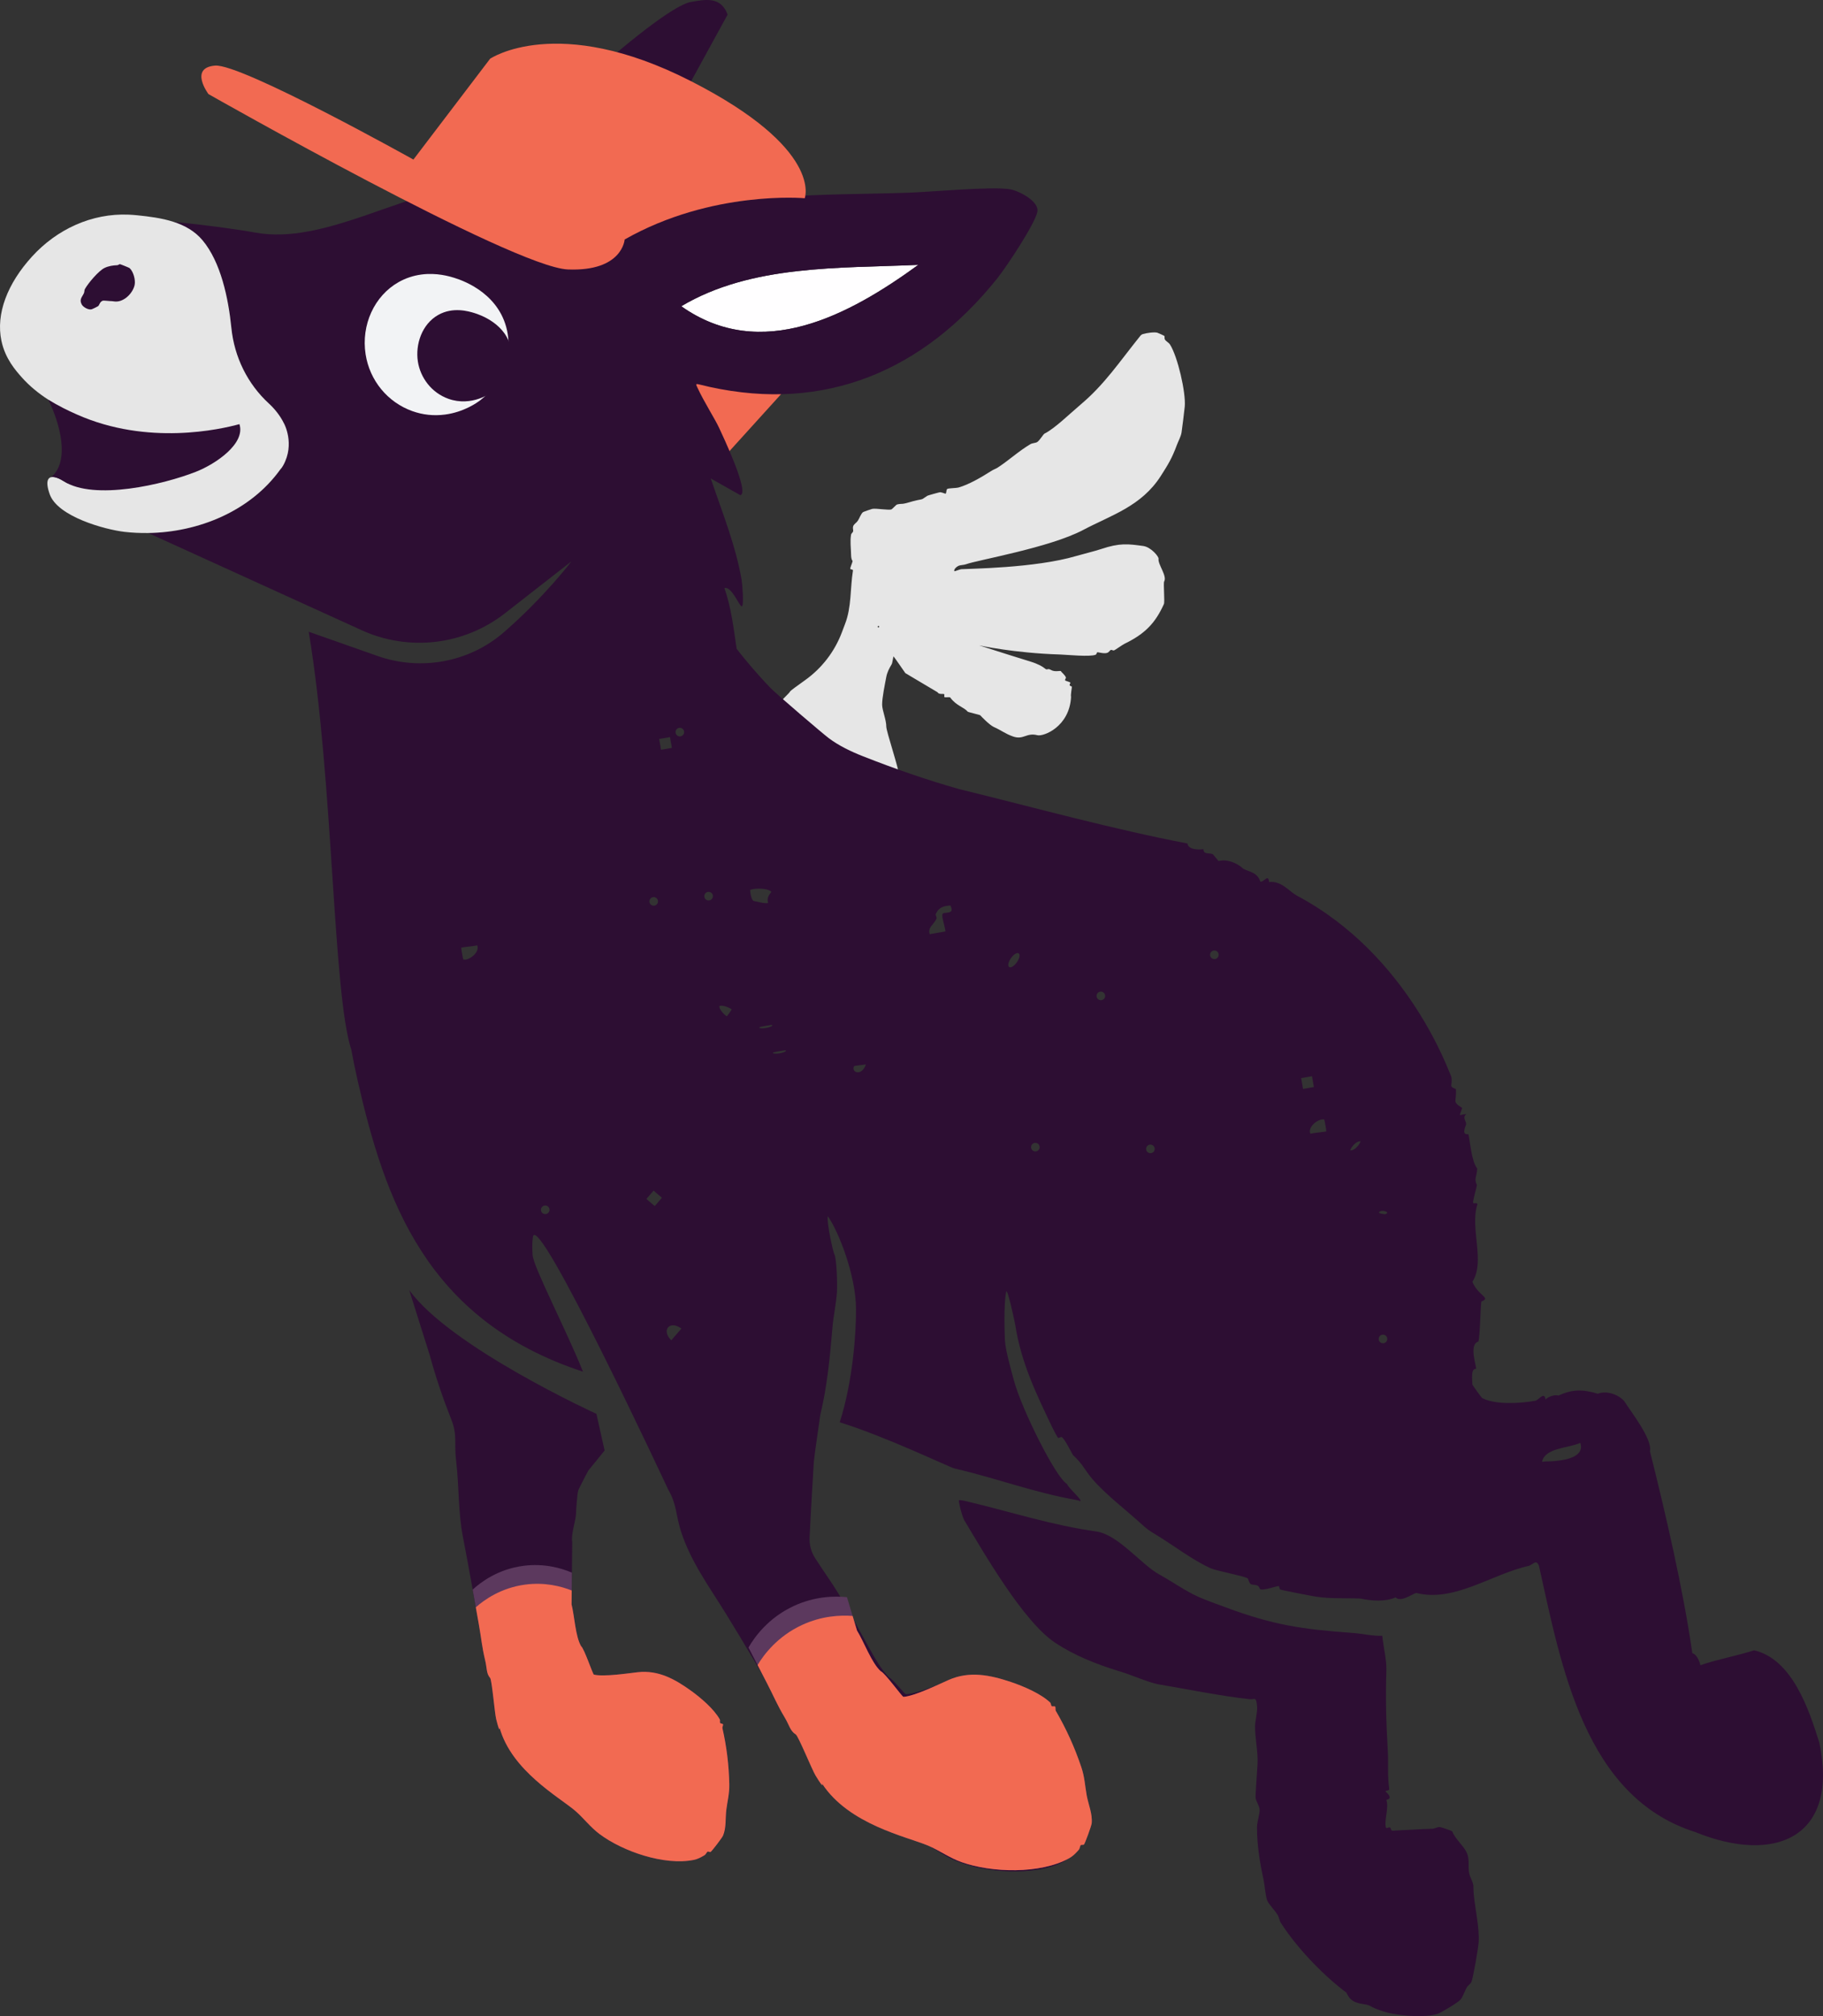
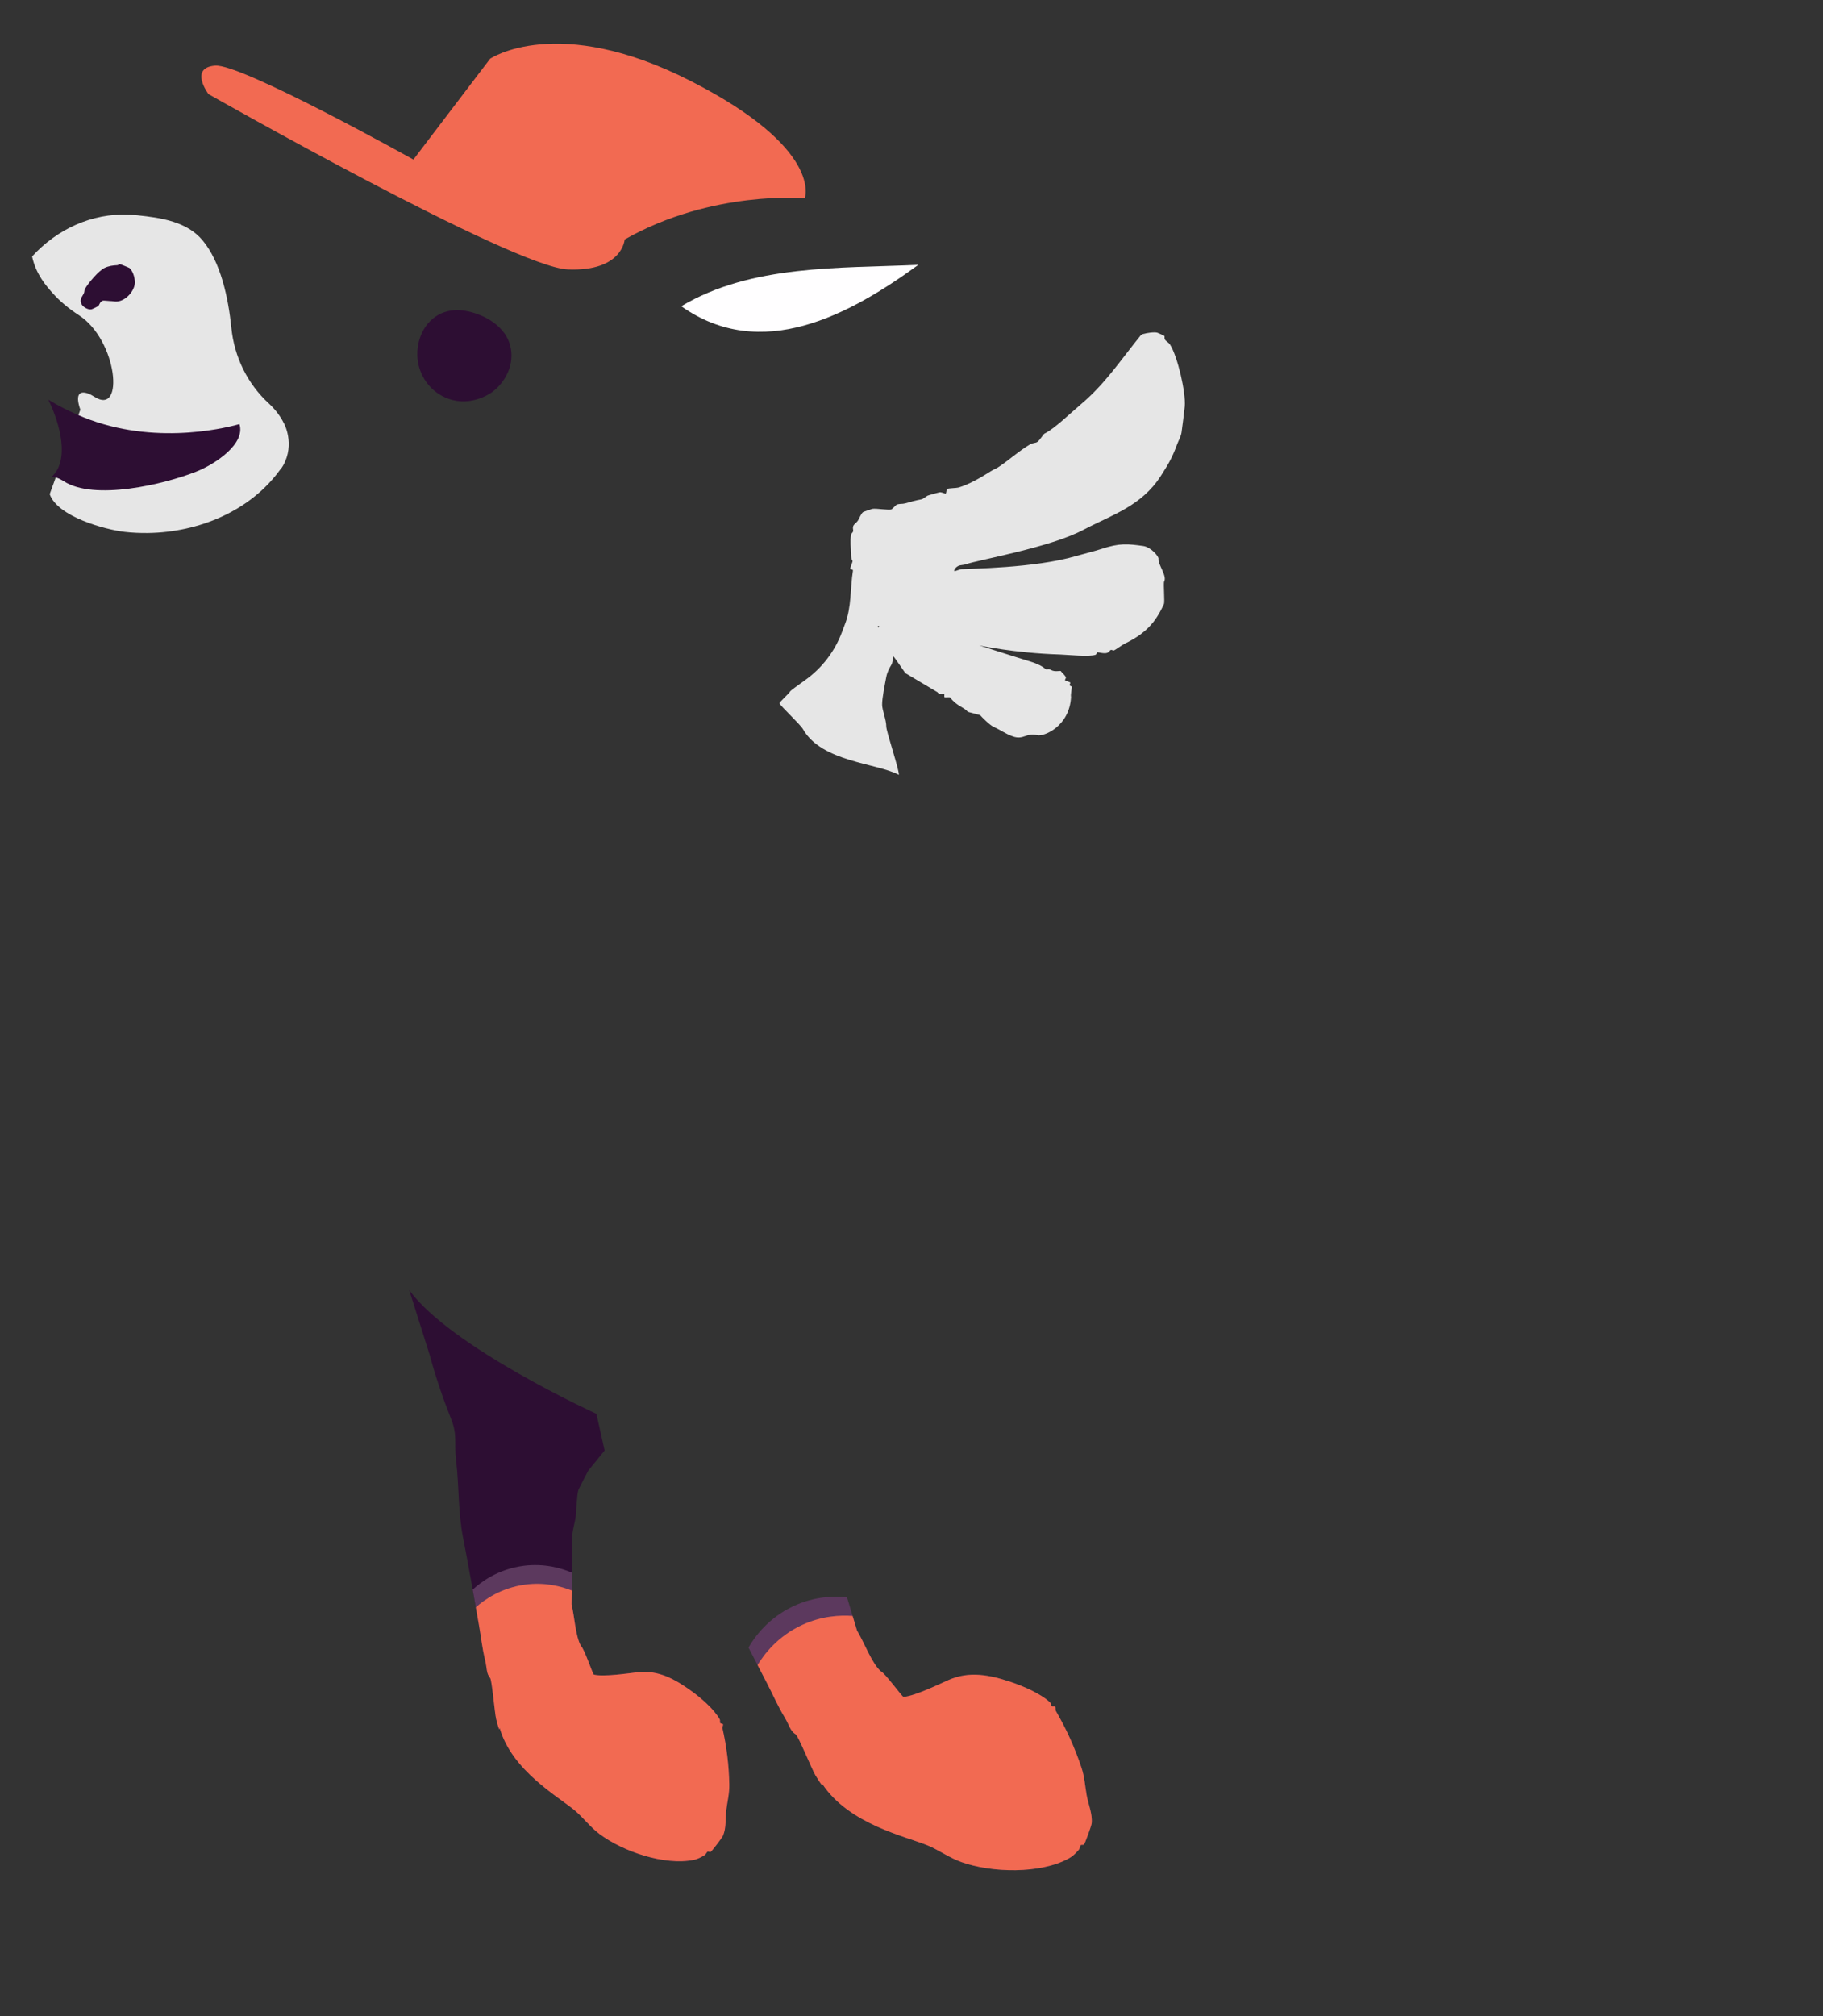
<svg xmlns="http://www.w3.org/2000/svg" id="b" data-name="Layer 2" width="126.234mm" height="139.575mm" viewBox="0 0 357.828 395.646">
  <rect x="0" y="0" width="357.828" height="395.646" fill="#333333" stroke="none" />
  <g id="c" data-name="Layer 1">
    <g>
      <path d="M180.254,51.975c-13.516,9.834-30.827,19.224-46.53,8.122,13.751-8.195,31.028-7.422,46.53-8.122" fill="#fffeff" />
-       <path d="M189.222,298.245c-.571-1.257-1.087-3.734-1.007-3.813.179-.178,1.787.249,2.201.349,8.392,2.025,16.262,4.559,24.74,5.748,4.35.61,8.766,6.446,12.424,8.459,2.422,1.333,4.968,3.157,7.558,4.336,1.465.668,3.893,1.527,5.484,2.117,9.448,3.505,15.01,4.286,24.92,5.008,1.874.137,3.883.633,5.78.554.198,2.148.873,4.673.803,6.805-.184,5.585-.038,10.218.285,15.886.149,2.596-.102,4.66.268,7.313.062.448-.536.302-.713.498-.08.089,1.75,1.387.153,1.694.542,1.569-.445,3.985-.098,5.38.096.384.541-.085.818.051.231.115.104.639.538.62,2.588-.108,5.13-.305,7.695-.373.521-.014,1.003-.329,1.488-.341.24-.005,2.323.687,2.503.866.569,1.484,2.185,2.775,2.802,4.088.802,1.709.027,3.211.757,4.87.871,1.983.477,1.523.656,3.406.283,2.977,1.121,6.417.962,9.35-.058,1.082-1.078,7.003-1.415,7.793-.199.464-.713.705-.95,1.148-.34.634-.795,1.901-1.185,2.338-.523.586-3.763,2.545-4.518,2.796-2.359.785-6.557.414-9.033-.067-1.54-.3-3.196-.898-4.283-1.516-.828-.472-2.529-.182-3.756-1.323-.525-.489-.921-1.505-1.005-1.545-.147-.072,3.946,2.8,2.609,1.962-5.506-3.45-11.804-9.91-15.294-15.367-.281-.439-.338-1.066-.613-1.533-.482-.815-1.633-1.979-2.018-2.748-.365-.73-.533-3.138-.748-4.126-.733-3.356-1.306-6.86-1.301-10.366.002-1.111.637-2.804.502-3.585-.139-.796-.718-1.521-.781-2.232-.045-.502.339-5.622.387-6.596.117-2.392-.518-5.091-.489-7.467.011-.901.478-2.74.404-3.725-.164-2.177-.495-1.409-1.412-1.504-5.462-.569-12.822-2.067-18.113-2.953-1.503-.252-5.417-1.901-7.255-2.454-4.899-1.476-9.123-3.218-12.807-5.638-6.303-4.14-14.066-17.727-17.943-24.163" fill="#2d0e33" />
      <path d="M97.389,337.352c-.294-1.173-.829-7.659-1.183-8.068-.778-.898-.597-1.892-.98-3.476-.621-2.567-.761-4.375-1.217-6.926-.983-5.492-1.99-11.396-3.112-17.103-1.009-5.127-.748-10.072-1.39-15.342-.373-3.049.287-4.811-.892-7.796-1.722-4.359-3.116-8.476-4.249-12.67l-4.043-12.815c8.044,11.198,36.748,24.295,36.748,24.295l1.603,7.198-3.208,3.95c-.659,1.239-1.309,2.481-1.91,3.721-.281.579-.492,4.445-.493,4.707-.007,1.215-1.047,4.209-.742,5.553l-.132,12.264c.581,2.261.746,6.26,1.868,8.186.645.518,2.296,5.538,2.518,5.593,1.93.476,6.877-.28,8.612-.474,4.041-.452,7.307,1.363,10.47,3.648,1.919,1.387,4.496,3.58,5.629,5.619.106.192-.031.53.076.695.098.15.478.127.548.247.094.162-.158.544-.101.792.829,3.661,1.263,7.226,1.341,10.985.038,1.837-.362,3.298-.583,5.024-.211,1.657.021,3.486-.646,5.064-.179.421-2.209,3.081-2.449,3.204-.135.07-.442-.136-.592-.059-.16.082-.282.513-.629.717-.729.43-1.275.739-2.13.909-5.71,1.134-13.864-1.652-18.453-5.091-1.846-1.383-3.16-3.191-4.818-4.6-3.123-2.653-12.428-7.81-14.79-16.266,0,0,.1,1.385-.671-1.685" fill="#2d0e33" />
      <path d="M96.205,329.284c.354.409.889,6.895,1.183,8.067.772,3.071.671,1.685.671,1.685,2.363,8.457,11.667,13.614,14.79,16.266,1.658,1.409,2.972,3.218,4.818,4.601,4.589,3.438,12.743,6.225,18.454,5.09.854-.17,1.4-.479,2.129-.908.348-.204.47-.636.629-.717.15-.077.457.129.593.059.239-.124,2.269-2.783,2.448-3.205.668-1.577.436-3.407.647-5.063.22-1.726.62-3.188.582-5.025-.078-3.759-.512-7.323-1.341-10.984-.057-.249.196-.63.102-.792-.071-.121-.451-.097-.549-.248-.107-.164.03-.503-.076-.695-1.133-2.038-3.71-4.232-5.629-5.618-3.163-2.285-6.429-4.1-10.47-3.649-1.734.194-6.682.95-8.612.474-.222-.055-1.873-5.074-2.518-5.592-1.122-1.927-1.287-5.925-1.868-8.186l.067-6.233c-2.032-.868-5.405-1.876-9.536-1.334-5.024.66-8.399,3.249-9.943,4.666.418,2.352.828,4.684,1.232,6.939.456,2.551.596,4.358,1.217,6.925.383,1.584.202,2.578.98,3.477" fill="#5c395e" />
      <path d="M97.388,337.352c.771,3.07.671,1.685.671,1.685,2.362,8.457,11.667,13.613,14.79,16.266,1.658,1.409,2.972,3.217,4.818,4.6,4.589,3.439,12.743,6.225,18.453,5.091.855-.17,1.401-.479,2.13-.908.347-.205.47-.636.629-.718.15-.077.457.129.592.059.24-.123,2.27-2.782,2.449-3.204.667-1.578.436-3.407.646-5.063.221-1.727.621-3.188.583-5.025-.078-3.759-.512-7.324-1.341-10.985-.057-.248.195-.63.101-.792-.07-.12-.45-.097-.548-.247-.107-.165.03-.503-.076-.695-1.133-2.038-3.71-4.232-5.629-5.618-3.163-2.286-6.429-4.1-10.47-3.649-1.735.194-6.682.95-8.612.474-.222-.055-1.873-5.075-2.518-5.592-1.122-1.927-1.287-5.926-1.868-8.187l.029-2.73c-2.062-.82-5.258-1.663-9.11-1.158-4.783.629-8.078,3.008-9.715,4.458.207,1.167.412,2.331.616,3.469.456,2.55.596,4.358,1.217,6.925.383,1.584.202,2.578.98,3.477.354.408.889,6.894,1.183,8.067" fill="#f26a52" />
      <path d="M177.705,132.092l6.326,3.756c.253.511,1.191.229,1.313.389.083.109-.057.432.019.536.124.171,1.034-.06,1.159.112,1.186,1.627,2.674,1.869,3.422,2.768.088.106,2.406.618,2.478.722s1.772,1.894,2.655,2.29c1.506.673,2.23,1.319,3.739,1.852,2.105.745,2.634-.802,4.806-.241,1.182.306,6.291-1.631,6.612-7.499-.123-.409.198-1.926.155-2.017-.049-.102-.364-.125-.424-.277-.065-.167.157-.4.129-.501-.054-.201-.989-.31-1.045-.512-.036-.126.211-.38.176-.51-.124-.458-.932-1.093-.953-1.213-.043-.251-1.123.217-1.97-.27-.771-.443-.676.163-1.213-.301-.41-.354-1.337-.893-2.813-1.346-4.334-1.329-10.065-3.18-10.065-3.18,0,0,6.838,1.512,15.854,1.787,1.237.038,5.919.513,7.003.041.169-.074.203-.423.333-.476.111-.047,1.278.327,1.905.12.399-.13.545-.517.745-.584.16-.054.429.155.585.104.31-.104,1.621-1.082,2.126-1.326,4.077-1.972,6.052-4.142,7.693-7.769.216-.479-.141-4.095.058-4.447.614-1.085-1.266-3.353-1.106-4.447.064-.436-1.496-2.298-2.996-2.506-3.006-.417-4.618-.624-8.235.584-1.272.425-3.874,1.065-4.931,1.378-8.124,2.401-21.184,2.483-22.562,2.591-.279.021-1.326.458-1.356.392-.15-.332.382-.859.769-1.031.514-.227,1.04-.159,1.509-.332,2.237-.826,16.417-3.246,23.014-6.735,5.524-2.922,11.406-4.62,15.236-10.6,1.467-2.29,2.213-3.532,3.129-6.019.29-.788.804-1.694.934-2.478.088-.538.584-4.524.635-5.133.231-2.761-1.387-9.758-2.882-12.128-.291-.462-.818-.643-1.031-1.04-.113-.211-.005-.556-.079-.657-.044-.062-1.206-.592-1.386-.646-.585-.176-2.118.047-2.842.264-.201.06-.378.193-.51.356-4.148,5.155-6.987,9.497-11.716,13.481-2.056,1.732-5.116,4.729-7.078,5.693-.243.119-.952,1.345-1.426,1.649-.375.24-.92.171-1.385.448-2.357,1.407-4.337,3.268-6.456,4.619-.336.214-.687.294-1.256.656-1.809,1.154-4.336,2.649-6.407,3.222-.377.104-1.921.119-2.165.265-.197.119-.167.834-.311.926-.082.052-.73-.276-1.099-.279-.131,0-2.377.625-2.488.693-1.116.686-.573.618-2.08.889-.742.133-2.29.696-2.88.699-.449.003-.982.089-1.114.184-.141.102-.786.784-.95.883-.428.257-2.974-.226-3.797-.081-.188.033-1.748.585-1.823.646-.406.329-.718,1.24-1.014,1.691-.25.381-.75.629-.9,1.046-.154.427.032.745-.013.988-.053.281-.37.422-.416.703-.221,1.332-.015,2.609.003,3.865.017,1.171.315,1.224.303,1.303-.053.38-.556,1.405-.446,1.557.096.131.559.039.51.343-.554,3.416-.254,7.18-1.563,10.48-.077.194-.299.786-.587,1.557-1.42,3.808-3.955,7.102-7.267,9.456-1.482,1.054-2.752,1.983-2.913,2.18.02.208-2.182,2.169-2.091,2.346.362.7,4.082,4.129,4.615,5.07,3.661,6.466,14.509,6.646,18.827,8.968.066-1.015-2.479-8.531-2.474-9.473.007-1.315-.799-3.173-.816-4.276-.02-1.327.539-3.988.803-5.409.183-.992.585-1.729,1.075-2.554.145-.244.29-1.49.364-1.528.038-.02,2.313,3.273,2.313,3.273M172.397,123.132c-.193-.029-.148-.326.044-.297.194.029.149.326-.044.297" fill="#e6e6e6" />
-       <polygon points="154.048 76.536 141.574 90.301 119.636 74.385 143.725 69.224 154.048 76.536" fill="#f26a52" />
-       <path d="M254.549,175.755c-1.554-.875-3.038-2.955-5.444-2.664-.174-1.705-.942.018-1.712-.067-.617-1.892-2.171-1.895-3.371-2.552-1.284-1.222-3.291-1.918-4.834-1.5-.155-.142-.958-1.197-1.153-1.353-.697-.31-1.818.134-1.815-.972-.378.052-2.998.297-3.137-1.125-14.461-2.753-29.909-7.017-44.849-10.681-6.382-1.803-12.581-3.972-18.812-6.419-2.337-.918-4.748-2.064-6.749-3.568-1.185-.892-10.286-8.645-11.522-9.936-.69-.721-1.346-1.428-1.965-2.115-1.865-2.067-3.408-3.954-4.593-5.475-.595-4.019-1.053-8.086-2.401-11.924,1.402-.472,3.01,3.762,3.425,3.583.448-.193.073-4.469-.051-5.206-1.117-6.592-3.91-13.574-6.062-19.886l5.819,3.283c1.87-.515-3.57-11.894-4.206-13.281-.716-1.564-2.989-5.152-4.181-7.743-.525-1.141-.544-.864,2.327-.232,22.721,5.005,41.924-3.127,56.463-21.267,1.793-2.239,7.394-10.65,7.891-13.088.42-2.055-3.645-4.132-5.333-4.418-3.591-.61-15.384.507-19.967.667-16.852.587-37.578-.314-52.895,7.188-.913.447-2.639,1.986-2.811,1.991-.418.011-2.459-1.986-2.353-2.963L142.821,2.865c-1.335-3.581-4.267-3.005-7.302-2.459-3.221.58-12.979,8.306-20.886,15.618-5.252,3.801-10.566,11.512-14.49,17.024-.202.284-.039.059-.234.328-.35.483,5.56,1.119,8.927,6.657-3.61-3.154-12.924-3.598-12.924-3.598-.929-.101-1.916-.198-2.981-.095-14.044,1.348-29.319,11.733-42.779,9.308-3.733-.673-9.957-1.526-16.077-2.106,2.161.704,4.178,1.804,5.701,3.635,3.557,4.277,5.045,11.272,5.643,17.199.576,5.709,3.216,10.984,7.43,14.878,1.697,1.568,3.335,3.943,3.434,5.728.062,1.13.166,5.056-.705,6.367-5.822,8.758-16.357,13.099-26.487,13.247.004.003.014.008.014.008l41.9,19.077c9.256,4.214,20.088,2.933,28.104-3.326l13.067-10.201s-5.386,7.079-13.283,13.928c-6.81,5.907-16.305,7.634-24.808,4.64l-13.483-4.749-.002.005c4.892,29.455,4.675,70.74,8.364,82.046h0c.367,2.025.788,4.082,1.265,6.161,5.252,22.886,13.202,46.831,44.198,56.989-3.169-7.979-9.689-20.44-9.883-22.853-.099-1.245-.099-2.412.039-3.44.006-.042.007-.088.012-.129.827-5.627,26.569,49.57,26.569,49.57,1.709,2.918,1.471,5.065,2.544,8.325,1.959,5.954,5.523,10.749,8.762,15.999,3.607,5.844,7.167,11.952,10.53,17.616,1.562,2.631,2.465,4.571,4.216,7.151,1.079,1.592,1.292,2.766,2.524,3.437.56.306,1.801,3.13,2.523,4.362,4.441,7.575,15.005,10.53,19.04,12.462,2.144,1.026,4.035,2.569,6.368,3.515,5.804,2.354,15.189,3.025,20.902.237.855-.417,1.345-.896,1.996-1.552.31-.312.318-.802.464-.932.137-.124.518.008.642-.103.218-.197,1.622-3.57,1.693-4.065.266-1.851-.489-3.718-.727-5.526-.248-1.884-.233-3.539-.784-5.468-1.129-3.947-2.58-7.59-4.475-11.224-.129-.247.032-.72-.113-.865-.108-.107-.503.023-.648-.108-.158-.144-.108-.54-.274-.713-1.763-1.837-5.096-3.436-7.508-4.365-3.975-1.532-7.929-2.539-12.07-.937-1.777.688-6.791,2.863-8.962,2.898-.249.004-2.545-2.957-3.301-3.293-1.576-1.577-2.847-3.897-3.986-5.934-2.561-4.588-5.013-9.357-8.034-13.725-.553-.798-1.615-2.408-2.449-3.677-.797-1.214-1.192-2.644-1.128-4.094.187-4.186.704-12.823.829-14.849.058-.934,1.276-9.261,1.276-9.261,1.354-5.569,1.897-11.424,2.392-17.234.18-2.111.714-4.56.864-6.743.1-1.439-.01-6.721-.536-7.63-.192-.331-1.463-5.835-1.262-7.372,2.086,2.887,5.513,11.557,5.552,18.178.027,4.556-.573,14.051-3.198,22.28,9.095,2.806,21.541,8.83,22.538,9.062,8.765,2.039,15.248,4.659,24.311,6.263.396.07.214.398.396.07.181-.328-2.399-2.57-2.649-3.307-2.199-1.241-8.908-14.708-10.401-20.282-.495-1.849-1.656-5.893-1.767-7.847-.072-1.266-.264-7.21.246-9.573.207-.96,1.67,5.823,1.778,6.509,1.179,7.483,4.056,13.369,7.299,20.171.167.35,1.011,1.944,1.116,1.988.161.066.532-.224.702-.148.589.264,2.092,3.421,2.253,3.568,1.938,1.759,2.217,2.864,3.81,4.708,2.614,3.028,6.576,6.03,9.567,8.759,1.183,1.079,1.567,1.33,2.836,2.095,3.488,2.104,7.107,4.942,10.715,6.578,1.348.611,6.509,1.499,7.318,2.006.164.103.193.784.578,1.095.325.263.99.085,1.456.387.242.157.321.595.462.663.62.299,3.463-.729,3.614-.622.141.099.116.571.284.663.262.146,4.896,1.005,5.793,1.191,3.448.715,6.443.456,9.863.581,2.338.47,4.846.691,6.999-.219.995,1.03,3.237-.656,4.042-.872,7.496,1.897,14.818-3.713,22.145-5.327.827-.304,1.417-1.348,1.948.017,4.394,19.708,8.924,45.325,30.65,52.224,15.794,6.443,28.285.969,24.377-17.543-1.992-6.357-5.268-16.383-12.813-18.116-2.999.998-7.768,1.917-10.533,2.932-.098-.577-.668-2.153-1.582-2.36-1.738-12.269-5.269-27.516-8.317-39.632.514-2.418-3.768-7.776-5.062-9.857-1.191-1.346-3.537-2.093-5.16-1.433-2.956-.882-5.01-.902-7.73.365-.837-.282-2.264.349-2.531.791-.229-1.573-1.128-.188-1.904.199-3.073.586-8.083.828-10.56-.516-.133-.097-1.87-2.499-1.92-2.659.051-.693-.398-3.144.729-3.068.189-.265-1.508-4.77.45-5.35.347-.739.417-7.456.618-7.88,1.983-.709-.657-1.072-1.779-3.846,2.591-4.058-.552-10.471.985-15.204-.071-.409-.61-.1-.823-.237-.209-.135.669-3.071.731-3.542-.628-1.248-.02-1.689.057-3.237-1.177-1.5-1.396-5.463-1.745-6.746-1.392.181-.591-1.365-.438-1.953.077-.55-.845-1.349.052-1.99-1.705.13-1.39.716-.83-1.209-2.068-1.315-1.041-1.094-1.232-3.706-1.546-.58-.563-.626-.905-2.433-.39-.684-8.249-23.83-30.315-35.528M93.66,185.51c.148.344.133.718-.046,1.113-.384.846-1.426,1.551-2.159,1.678,0,0-.452.019-.507.008-.095-.208-.386-1.857-.42-2.339.054-.015.14-.036.277-.06.296-.051.694-.096,1.111-.143.468-.053.958-.109,1.356-.177.142-.025.272-.052.388-.08M133.724,60.097c13.751-8.194,31.028-7.422,46.53-8.122-13.516,9.834-30.827,19.224-46.53,8.122M270.681,237.98c-.012-.022-.031-.055.042-.14.104-.124.281-.176.41-.198.47-.082,1.031.097,1.144.295.012.022.031.054-.042.14-.104.123-.281.175-.411.198,0,0-1.03-.098-1.143-.295M265.045,225.788c-.012-.055.041-.285.28-.642.343-.512.93-1.07,1.467-1.163.069-.012.137-.016.183-.024.036-.006.059-.014.064-.032.012.056-.04.286-.279.642-.344.513-.931,1.071-1.468,1.164-.07.012-.137.016-.183.024-.036.006-.059.014-.064.031M302.682,286.865c.548-2.798,5.283-2.665,7.504-3.72,1.032,3.064-3.87,3.538-5.937,3.624-.486.004-.987.009-1.567.096M257.892,213.32l-2.125.368-.367-2.123,2.124-.368.368,2.123ZM257.209,222.476c-.149-.345-.134-.719.045-1.114.384-.846,1.427-1.551,2.159-1.678.249-.042.452-.019.507-.008.095.209.385,1.858.42,2.34-.054.015-.141.036-.278.059-.296.052-.695.097-1.113.144-.467.053-.957.109-1.354.178-.142.024-.272.05-.386.079M237.53,187.51c-.079-.459.23-.896.689-.975.458-.079.895.229.975.687.079.458-.23.896-.688.975-.459.08-.896-.229-.976-.687M270.655,263.01c-.141-.444.105-.919.549-1.06.443-.141.918.105,1.059.548s-.104.918-.548,1.06c-.444.141-.919-.105-1.06-.548M215.251,195.579c-.079-.458.23-.896.688-.975.459-.08.896.229.976.687.079.459-.23.896-.688.976-.459.079-.896-.23-.976-.688M224.975,225.601c-.08-.458.229-.895.688-.974.458-.079.896.228.975.687.079.458-.229.895-.688.975-.458.079-.896-.23-.975-.688M197.943,189.061c.194-.86,1.087-1.923,1.705-2.03.124-.022.225-.002.312.059.207.146.188.458.135.694-.194.861-1.087,1.924-1.706,2.031-.124.022-.225.003-.311-.058-.208-.146-.188-.459-.135-.696M202.394,225.259c-.08-.458.229-.895.688-.975.458-.079.896.229.975.687.079.459-.229.896-.688.976-.459.079-.896-.23-.975-.688M182.495,183.316c-.297-.866.109-1.364.615-1.984.248-.302.503-.616.683-.992.096-.199.011-.418-.064-.611-.032-.083-.091-.237-.083-.281.413-.996,1.027-1.479,2.121-1.668.243-.042.503-.069.777-.088.237.47.307.829.204,1.043-.08.167-.29.278-.641.339-.156.027-.313.04-.45.051-.12.011-.226.021-.307.035-.077.013-.259.045-.341.202-.141.273-.015.821.24,1.846.135.548.287,1.157.328,1.575l-3.082.533ZM167.663,209.209c.005-.003.054-.027.245-.06.215-.038.502-.069.805-.103.351-.039.722-.079,1.031-.133.064-.011.124-.022.181-.034l.016.09c-.437,1.118-1.05,1.382-1.38,1.439-.378.066-.753-.082-.932-.366-.165-.26-.136-.572.034-.833M147.241,174.661s.1-.098.574-.18c1.102-.191,2.784-.079,3.387.356.118.085.183.173.206.174-.013.028-.075.107-.124.171-.284.369-.845,1.097-.506,2.034-.654.075-1.297-.073-1.975-.228-.274-.063-.55-.127-.83-.176-.515-.092-.756-1.883-.732-2.151M132.61,143.81c-.079-.458.229-.895.688-.974.458-.079.896.228.976.687.078.458-.23.895-.688.975-.459.079-.896-.229-.976-.688M131.877,146.766l-2.124.367-.367-2.123,2.125-.367.366,2.123ZM151.718,206.673s.004-.058.042-.129c.072-.031.498-.132,1.22-.257.508-.087.872-.137,1.045-.167.073-.012.112-.022.111-.029.123.072.156.122.162.121-.039.102-.45.352-1.245.49-.804.138-1.277.037-1.335-.029M149.046,201.7s.004-.058.042-.129c.072-.031.498-.132,1.22-.257.507-.087.872-.137,1.044-.166.074-.013.113-.023.112-.029.123.071.156.121.161.121-.039.101-.449.351-1.245.489-.804.139-1.277.038-1.334-.029M138.259,176.004c-.079-.458.229-.895.688-.975.458-.079.896.229.975.688.08.458-.229.895-.688.975-.458.079-.896-.229-.975-.688M141.218,197.44c.023-.032.084-.059.168-.074.729-.126,2.143.565,2.237.717-.066.16-.716,1.088-.938,1.348-.258-.085-.946-.694-1.314-1.379-.2-.371-.19-.559-.153-.612M127.481,177.032c-.08-.458.228-.896.687-.975.459-.08.896.229.976.687.079.459-.23.896-.688.975-.459.08-.896-.229-.975-.687M126.88,235.278l1.405-1.634,1.634,1.405-1.405,1.634-1.634-1.405ZM130.888,261.003c.078-.405.347-.716.736-.853.601-.21,1.363-.002,2.12.57l-1.976,2.298c-.681-.665-1.001-1.389-.88-2.015M106.379,236.861c.097-.112.221-.198.36-.246.285-.1.602-.04.83.156.171.147.275.352.291.577.018.224-.054.442-.202.613-.096.113-.221.197-.359.246-.285.1-.602.04-.83-.156-.353-.303-.393-.837-.09-1.19" fill="#2d0e33" />
      <path d="M156.199,340.365c.505.313,3.193,6.937,3.887,8.071,1.816,2.966,1.256,1.546,1.256,1.546,5.252,8.092,16.699,10.446,20.843,12.203,2.201.933,4.172,2.398,6.561,3.243,5.94,2.1,15.404,2.346,21.019-.716.84-.459,1.31-.962,1.935-1.651.297-.329.283-.821.423-.959.133-.13.522-.015.641-.132.21-.208,1.467-3.663,1.516-4.164.183-1.872-.661-3.714-.983-5.52-.335-1.882-.395-3.546-1.037-5.46-1.315-3.916-2.94-7.511-5.01-11.077-.141-.242-.002-.725-.153-.864-.114-.103-.505.047-.657-.079-.166-.138-.133-.538-.307-.704-1.857-1.766-5.279-3.22-7.746-4.044-4.066-1.359-8.085-2.19-12.174-.391-1.755.772-6.695,3.188-8.875,3.322-.25.015-3.628-4.706-4.474-5.037-1.808-1.653-3.293-5.791-4.644-7.971l-1.974-6.557c-2.416-.243-6.284-.194-10.436,1.73-5.051,2.34-7.741,6.162-8.895,8.154,1.21,2.328,2.405,4.639,3.568,6.871,1.315,2.525,2.055,4.374,3.548,6.862.921,1.535,1.058,2.637,2.168,3.324" fill="#5c395e" />
      <path d="M160.086,348.436c1.816,2.966,1.256,1.546,1.256,1.546,5.252,8.092,16.699,10.447,20.843,12.203,2.201.934,4.172,2.399,6.561,3.243,5.94,2.1,15.404,2.347,21.019-.716.84-.458,1.311-.962,1.935-1.651.297-.328.283-.821.423-.958.133-.131.522-.015.641-.133.21-.208,1.467-3.662,1.516-4.163.183-1.873-.661-3.715-.983-5.521-.335-1.882-.395-3.546-1.037-5.459-1.315-3.916-2.94-7.511-5.01-11.077-.141-.242-.002-.725-.153-.864-.114-.104-.505.046-.657-.08-.166-.137-.133-.537-.307-.704-1.857-1.765-5.279-3.22-7.746-4.044-4.066-1.358-8.085-2.189-12.174-.391-1.755.773-6.695,3.188-8.875,3.323-.25.015-3.627-4.707-4.474-5.038-1.808-1.652-3.293-5.79-4.644-7.97l-.865-2.872c-2.431-.184-6.059-.02-9.932,1.774-4.809,2.228-7.483,5.804-8.723,7.861.599,1.156,1.196,2.309,1.783,3.435,1.315,2.524,2.055,4.374,3.548,6.862.921,1.535,1.058,2.637,2.168,3.323.505.313,3.194,6.938,3.887,8.071" fill="#f26a52" />
-       <path d="M87.344,81.355c3.693-.487,6.267-2.3,6.967-2.844,4.089-3.174,6.136-8.151,5.344-12.988-1.254-7.644-8.369-10.362-10.519-11.012-.936-.283-3.417-1.034-6.414-.638-1.596.21-3.104.712-4.483,1.492-4.768,2.695-7.371,8.386-6.476,14.159.797,5.136,4.303,9.406,9.149,11.146,2.073.744,4.237.975,6.431.685h0Z" fill="#f2f3f5" />
      <path d="M82.02,70.942c-.519-3.349.787-7.325,3.991-9.136,2.909-1.645,5.983-.714,7.072-.385,1.074.325,6.394,2.121,7.212,7.111.556,3.391-1.253,6.525-3.534,8.296-.259.201-4.121,3.091-8.763,1.425-3.311-1.188-5.487-4.145-5.978-7.311" fill="#2d0e33" />
-       <path d="M9.751,96.974c1.551,4.424,10.901,6.959,14.681,7.398,1.53.178,3.09.247,4.658.224,9.831-.144,20.03-4.25,25.946-12.496.167-.163.347-.403.542-.751,2.391-4.266.154-8.282.154-8.282-.002,0-.005.004-.007.006-.647-1.372-1.766-2.803-2.927-3.866-4.218-3.861-6.806-9.153-7.381-14.843-.599-5.924-2.087-12.913-5.642-17.187-1.523-1.831-3.539-2.932-5.7-3.635-2.353-.766-4.877-1.061-7.128-1.295-.574-.059-1.136-.099-1.687-.123-7.234-.312-14.078,2.855-18.959,8.204C1.459,55.634-.848,61.576.283,66.9c.746,3.507,2.782,5.793,4.044,7.212,1.419,1.595,3.179,3.046,5.154,4.326,7.561,4.902,9.01,19.849,3.043,16.005-.853-.55-1.798-.937-2.446-.815-.297.055-.528.224-.66.53,0,0,0,.002,0,.003-.217.505-.166,1.385.334,2.813" fill="#e6e6e6" />
+       <path d="M9.751,96.974c1.551,4.424,10.901,6.959,14.681,7.398,1.53.178,3.09.247,4.658.224,9.831-.144,20.03-4.25,25.946-12.496.167-.163.347-.403.542-.751,2.391-4.266.154-8.282.154-8.282-.002,0-.005.004-.007.006-.647-1.372-1.766-2.803-2.927-3.866-4.218-3.861-6.806-9.153-7.381-14.843-.599-5.924-2.087-12.913-5.642-17.187-1.523-1.831-3.539-2.932-5.7-3.635-2.353-.766-4.877-1.061-7.128-1.295-.574-.059-1.136-.099-1.687-.123-7.234-.312-14.078,2.855-18.959,8.204c.746,3.507,2.782,5.793,4.044,7.212,1.419,1.595,3.179,3.046,5.154,4.326,7.561,4.902,9.01,19.849,3.043,16.005-.853-.55-1.798-.937-2.446-.815-.297.055-.528.224-.66.53,0,0,0,.002,0,.003-.217.505-.166,1.385.334,2.813" fill="#e6e6e6" />
      <path d="M9.481,78.438c1.944,1.174,3.817,2.128,5.618,2.903,13.896,6.189,28.25,2.901,31.898,1.889,1.228,3.797-4.6,7.8-8.552,9.354-6.324,2.488-19.954,5.703-25.921,1.859-.853-.55-1.798-.937-2.445-.815,3.716-3.256,1.667-10.59-.598-15.19" fill="#2d0e33" />
      <path d="M22.752,59.175c-.362-.004-.649-.094-1.204-.098-.378-.003-1.207-.152-1.434-.048-.575.261-.571.838-.877,1.064-.131.096-1.096.564-1.268.608-.604.153-1.623-.4-1.922-.95-.54-.992.071-1.443.424-2.215.125-.273.06-.571.188-.803.653-1.175,2.723-3.621,3.876-4.161.82-.383,1.626-.492,2.487-.53.197-.009.391-.212.514-.206.102.006,1.813.698,1.889.765.749.655,1.218,2.345.997,3.337-.356,1.596-2.007,3.257-3.67,3.237" fill="#2d0e33" />
-       <polyline points="9.419 94.158 9.418 94.161 9.417 94.16 9.419 94.158" fill="#2d0e33" />
      <path d="M122.611,46.995s-.393,6.312-11.147,5.882c-10.754-.43-70.544-34.412-70.544-34.412,0,0-3.872-5.161,1.29-5.591,5.162-.431,38.936,18.438,38.936,18.438l15.055-19.786s13.186-8.976,39.351,4.359c26.166,13.334,22.406,23.018,22.406,23.018,0,0-18.178-1.661-35.347,8.092" fill="#f26a52" />
    </g>
  </g>
</svg>